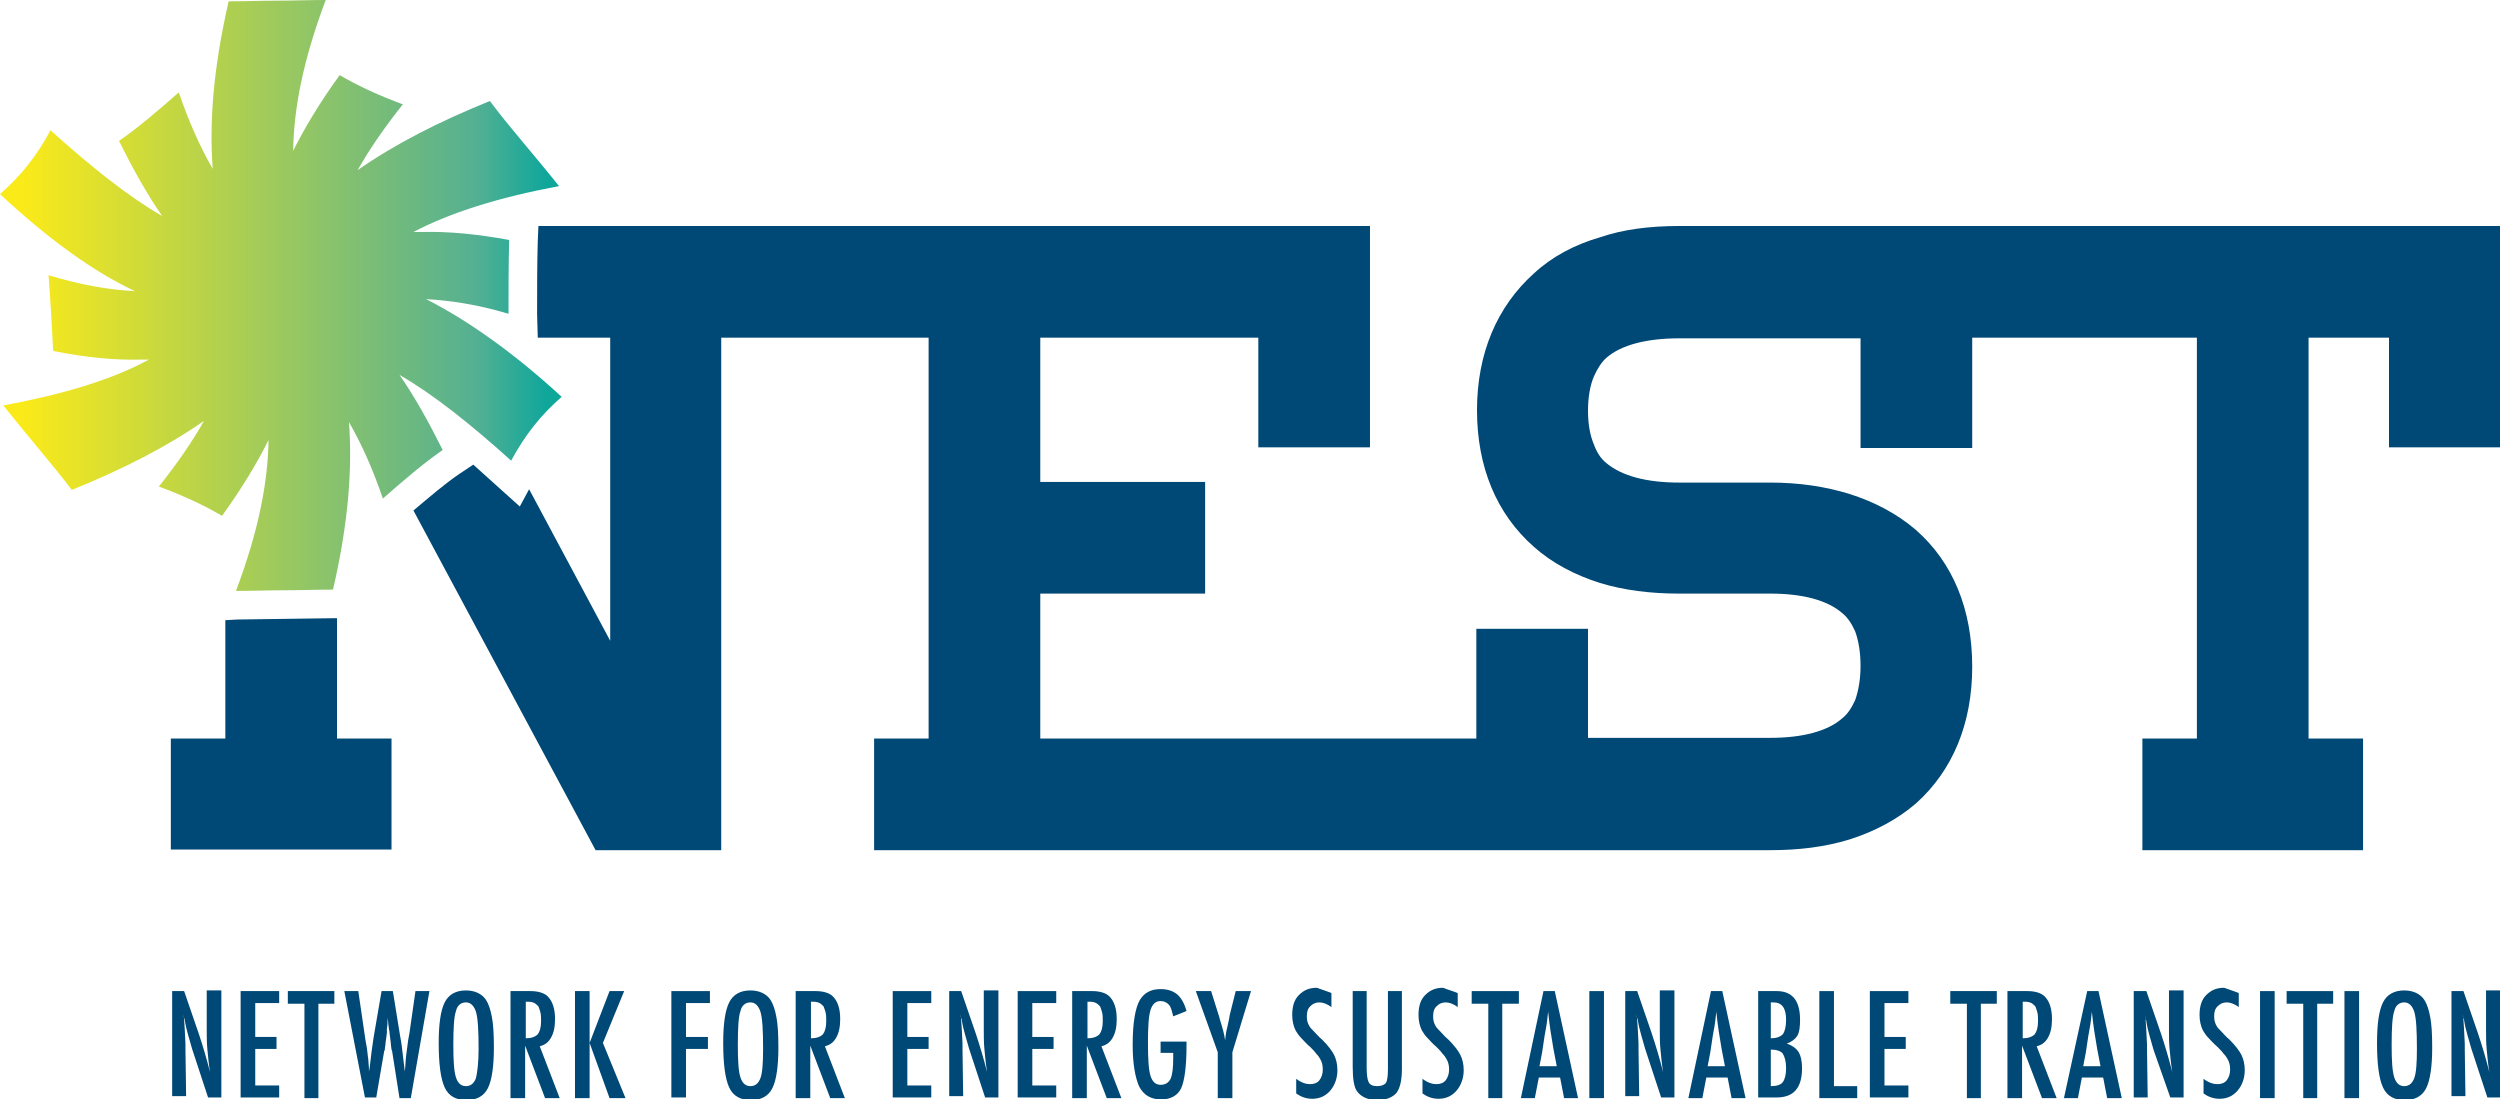
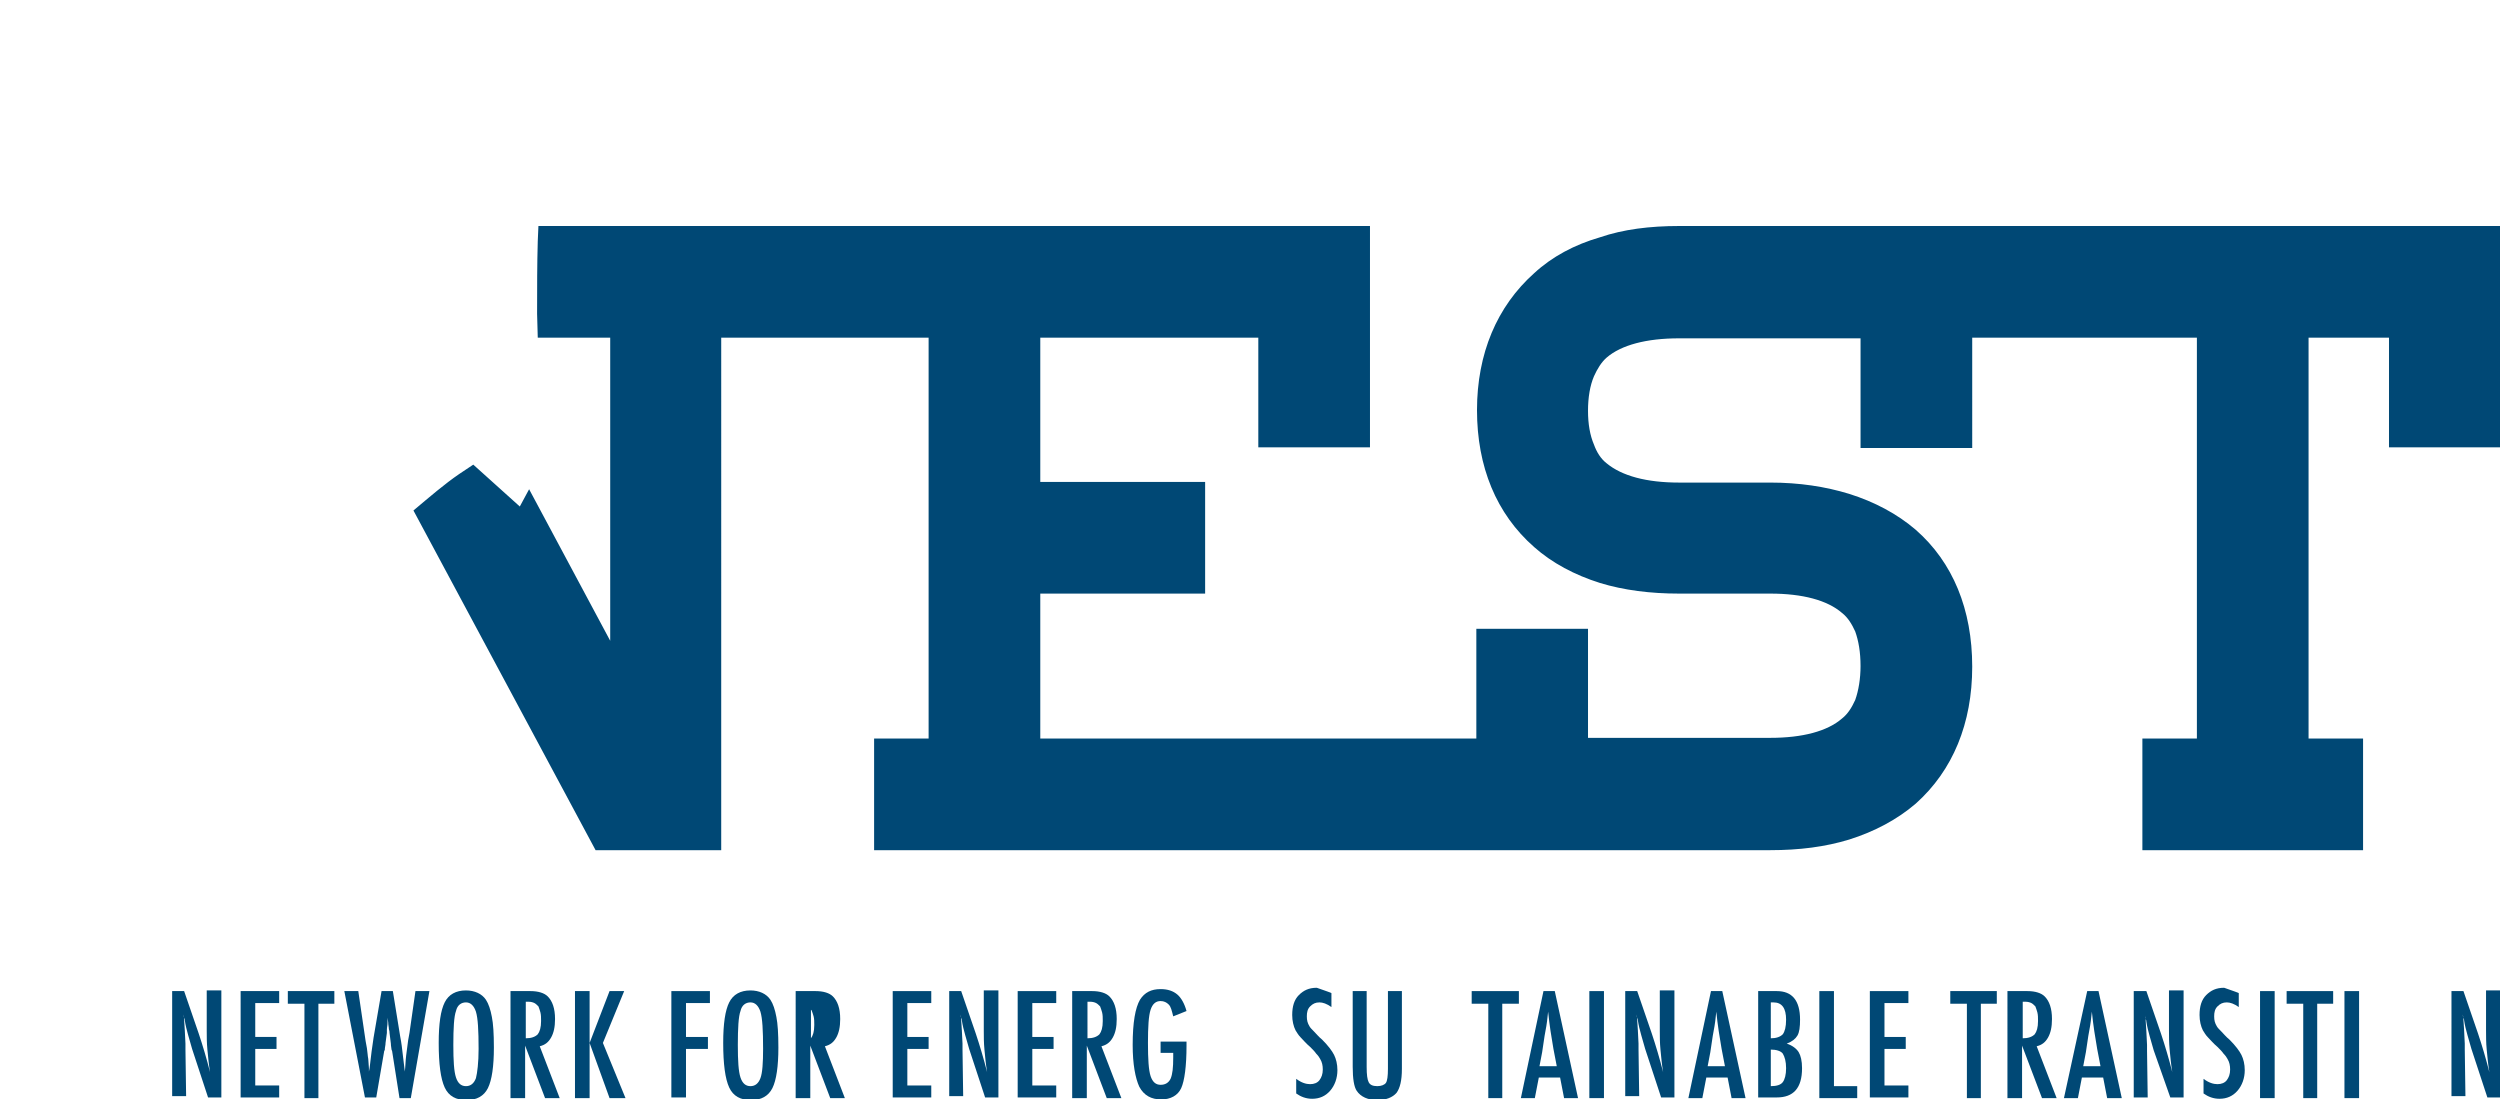
<svg xmlns="http://www.w3.org/2000/svg" id="Livello_1" x="0px" y="0px" viewBox="0 0 376.1 165.4" style="enable-background:new 0 0 376.1 165.4;" xml:space="preserve">
  <style type="text/css">	.st0{fill:#004875;}	.st1{fill:url(#SVGID_1_);}</style>
  <g>
    <g>
      <path class="st0" d="M25.7,149.1h2l2.2,6.4c0.6,1.8,1.2,3.8,1.7,5.8c-0.2-1.2-0.3-2.4-0.4-3.4s-0.1-2-0.1-2.9v-6h2.2v16.1h-2   l-2.4-7.3c-0.2-0.7-0.4-1.4-0.6-2.1c-0.2-0.7-0.4-1.5-0.5-2.2c0-0.1,0-0.2-0.1-0.4c0-0.1-0.1-0.3-0.1-0.5c0,0.2,0,0.3,0.1,0.5   c0,0.1,0,0.2,0,0.3l0.1,1.6l0.1,2c0,0.1,0,0.2,0,0.4c0,0.2,0,0.3,0,0.5l0.1,7h-2.1V149.1z" />
      <path class="st0" d="M36.2,149.1H42v1.8h-3.6v5.1h3.2v1.8h-3.2v5.5H42v1.8h-5.8V149.1z" />
      <path class="st0" d="M43.2,149.1h7.1v1.9h-2.4v14.2h-2.1V151h-2.5V149.1z" />
      <path class="st0" d="M51.8,149.1h2.1l1.1,7.5l0.2,1.1c0.1,0.6,0.1,1.1,0.2,1.6l0.1,1.4c0,0,0,0.1,0,0.2c0,0.1,0,0.2,0,0.3l0.1-0.5   c0.1-0.9,0.2-1.7,0.3-2.5c0.1-0.8,0.2-1.5,0.3-2.1l1.2-7h1.7l1.1,6.8c0.2,1,0.3,1.9,0.4,2.8c0.1,0.9,0.2,1.7,0.3,2.5   c0.1-0.8,0.1-1.6,0.2-2.4c0.1-0.8,0.2-1.5,0.3-2.3l0.2-1.1l0.9-6.3h2.1l-2.8,16.1h-1.7l-1.1-7c0,0,0-0.1-0.1-0.3   c0-0.2-0.1-0.5-0.1-0.9l-0.2-1.6c0-0.1,0-0.3-0.1-0.6c0-0.3-0.1-0.6-0.1-1l-0.1-0.7c0,0.2,0,0.3,0,0.4c0,0.1,0,0.2,0,0.3   c0,0.5-0.1,0.8-0.1,1.1c0,0.3,0,0.4,0,0.5l-0.2,1.5c0,0.4-0.1,0.6-0.1,0.8c0,0.2,0,0.3-0.1,0.4l-1.2,7h-1.7L51.8,149.1z" />
      <path class="st0" d="M74.3,157.6c0,2.8-0.3,4.9-0.9,6.1c-0.6,1.2-1.7,1.8-3.2,1.8c-1.6,0-2.7-0.6-3.3-1.9   c-0.6-1.3-0.9-3.5-0.9-6.7c0-2.9,0.3-4.9,0.9-6.1c0.6-1.2,1.7-1.8,3.2-1.8c1.3,0,2.4,0.5,3,1.4c0.4,0.6,0.7,1.5,0.9,2.6   C74.2,154,74.3,155.5,74.3,157.6z M72,157.8c0-2.8-0.1-4.6-0.4-5.6c-0.3-0.9-0.8-1.4-1.5-1.4s-1.3,0.4-1.5,1.3   c-0.3,0.8-0.4,2.6-0.4,5.1c0,2.4,0.1,4,0.4,4.9c0.3,0.9,0.8,1.3,1.5,1.3c0.7,0,1.2-0.4,1.5-1.2C71.8,161.4,72,159.9,72,157.8z" />
      <path class="st0" d="M76.9,149.1h2.9c1.2,0,2.1,0.3,2.6,0.8c0.7,0.7,1.1,1.8,1.1,3.4c0,1.2-0.2,2.1-0.6,2.8   c-0.4,0.7-0.9,1.1-1.7,1.3l3,7.8h-2.2l-3-7.9v7.9h-2.2V149.1z M79.1,156.2c0.8,0,1.4-0.2,1.8-0.6c0.3-0.4,0.5-1,0.5-2   c0-0.5,0-0.9-0.1-1.3c-0.1-0.4-0.2-0.6-0.3-0.9c-0.2-0.2-0.4-0.4-0.6-0.5c-0.2-0.1-0.5-0.2-0.9-0.2h-0.4V156.2z" />
      <path class="st0" d="M86.5,149.1h2.2v7.8l3-7.8h2.2l-3.2,7.8l3.4,8.3h-2.4l-3-8.3v8.3h-2.2V149.1z" />
      <path class="st0" d="M101,149.1h5.8v1.8h-3.6v5.1h3.3v1.8h-3.3v7.3H101V149.1z" />
      <path class="st0" d="M117.1,157.6c0,2.8-0.3,4.9-0.9,6.1c-0.6,1.2-1.7,1.8-3.2,1.8c-1.6,0-2.7-0.6-3.3-1.9   c-0.6-1.3-0.9-3.5-0.9-6.7c0-2.9,0.3-4.9,0.9-6.1c0.6-1.2,1.7-1.8,3.2-1.8c1.3,0,2.4,0.5,3,1.4c0.4,0.6,0.7,1.5,0.9,2.6   C117,154,117.1,155.5,117.1,157.6z M114.8,157.8c0-2.8-0.1-4.6-0.4-5.6c-0.3-0.9-0.8-1.4-1.5-1.4s-1.3,0.4-1.5,1.3   c-0.3,0.8-0.4,2.6-0.4,5.1c0,2.4,0.1,4,0.4,4.9c0.3,0.9,0.8,1.3,1.5,1.3c0.7,0,1.2-0.4,1.5-1.2   C114.7,161.4,114.8,159.9,114.8,157.8z" />
-       <path class="st0" d="M119.8,149.1h2.9c1.2,0,2.1,0.3,2.6,0.8c0.7,0.7,1.1,1.8,1.1,3.4c0,1.2-0.2,2.1-0.6,2.8   c-0.4,0.7-0.9,1.1-1.7,1.3l3,7.8h-2.2l-3-7.9v7.9h-2.2V149.1z M122,156.2c0.8,0,1.4-0.2,1.8-0.6c0.3-0.4,0.5-1,0.5-2   c0-0.5,0-0.9-0.1-1.3c-0.1-0.4-0.2-0.6-0.3-0.9c-0.2-0.2-0.4-0.4-0.6-0.5c-0.2-0.1-0.5-0.2-0.9-0.2H122V156.2z" />
+       <path class="st0" d="M119.8,149.1h2.9c1.2,0,2.1,0.3,2.6,0.8c0.7,0.7,1.1,1.8,1.1,3.4c0,1.2-0.2,2.1-0.6,2.8   c-0.4,0.7-0.9,1.1-1.7,1.3l3,7.8h-2.2l-3-7.9v7.9h-2.2V149.1z M122,156.2c0.3-0.4,0.5-1,0.5-2   c0-0.5,0-0.9-0.1-1.3c-0.1-0.4-0.2-0.6-0.3-0.9c-0.2-0.2-0.4-0.4-0.6-0.5c-0.2-0.1-0.5-0.2-0.9-0.2H122V156.2z" />
      <path class="st0" d="M134.3,149.1h5.8v1.8h-3.6v5.1h3.2v1.8h-3.2v5.5h3.6v1.8h-5.8V149.1z" />
      <path class="st0" d="M142.6,149.1h2l2.2,6.4c0.6,1.8,1.2,3.8,1.7,5.8c-0.2-1.2-0.3-2.4-0.4-3.4s-0.1-2-0.1-2.9v-6h2.2v16.1h-2   l-2.4-7.3c-0.2-0.7-0.4-1.4-0.6-2.1c-0.2-0.7-0.4-1.5-0.5-2.2c0-0.1,0-0.2-0.1-0.4c0-0.1-0.1-0.3-0.1-0.5c0,0.2,0,0.3,0.1,0.5   c0,0.1,0,0.2,0,0.3l0.1,1.6l0.1,2c0,0.1,0,0.2,0,0.4c0,0.2,0,0.3,0,0.5l0.1,7h-2.1V149.1z" />
      <path class="st0" d="M153.1,149.1h5.8v1.8h-3.6v5.1h3.2v1.8h-3.2v5.5h3.6v1.8h-5.8V149.1z" />
      <path class="st0" d="M161.4,149.1h2.9c1.2,0,2.1,0.3,2.6,0.8c0.7,0.7,1.1,1.8,1.1,3.4c0,1.2-0.2,2.1-0.6,2.8   c-0.4,0.7-0.9,1.1-1.7,1.3l3,7.8h-2.2l-3-7.9v7.9h-2.2V149.1z M163.6,156.2c0.8,0,1.4-0.2,1.8-0.6c0.3-0.4,0.5-1,0.5-2   c0-0.5,0-0.9-0.1-1.3c-0.1-0.4-0.2-0.6-0.3-0.9c-0.2-0.2-0.4-0.4-0.6-0.5c-0.2-0.1-0.5-0.2-0.9-0.2h-0.4V156.2z" />
      <path class="st0" d="M174.6,156.7h3.9v0.6c0,3.1-0.3,5.3-0.8,6.4c-0.5,1.1-1.6,1.7-3,1.7c-1.5,0-2.6-0.6-3.3-1.9   c-0.6-1.3-1-3.4-1-6.3c0-3.4,0.4-5.6,1.1-6.8c0.7-1.1,1.7-1.6,3.1-1.6c1.1,0,1.9,0.3,2.5,0.8c0.6,0.5,1.1,1.4,1.4,2.5l-2,0.8   c-0.1-0.4-0.2-0.8-0.3-1.1s-0.2-0.5-0.4-0.7c-0.3-0.3-0.7-0.5-1.2-0.5c-0.7,0-1.2,0.4-1.5,1.3c-0.3,0.9-0.4,2.6-0.4,5   c0,2.4,0.1,4.1,0.4,5c0.3,0.9,0.8,1.3,1.5,1.3c0.7,0,1.2-0.3,1.5-0.9c0.3-0.7,0.4-1.7,0.4-3.2v-0.4v-0.3h-1.9V156.7z" />
-       <path class="st0" d="M179.9,149.1h2.3l1.1,3.5c0,0.1,0.1,0.2,0.1,0.3c0,0.1,0.1,0.3,0.1,0.4c0.4,1.3,0.7,2.3,0.8,3.2   c0.1-0.9,0.2-1.5,0.3-1.8l0.3-1.4l0.1-0.6l0.9-3.6h2.3l-2.8,9.2v6.9h-2.2v-6.9L179.9,149.1z" />
      <path class="st0" d="M200.3,149.4v2.1c-0.7-0.5-1.3-0.7-1.8-0.7c-0.6,0-1,0.2-1.4,0.6c-0.4,0.4-0.5,0.9-0.5,1.5   c0,0.6,0.1,1,0.4,1.5c0.1,0.2,0.4,0.5,0.7,0.8c0.3,0.3,0.7,0.8,1.2,1.2c0.9,0.9,1.5,1.7,1.8,2.3c0.3,0.6,0.5,1.4,0.5,2.3   c0,1.2-0.4,2.3-1.1,3.1c-0.7,0.8-1.6,1.2-2.7,1.2c-0.9,0-1.7-0.3-2.4-0.8v-2.2c0.8,0.6,1.5,0.8,2.1,0.8c0.6,0,1.1-0.2,1.4-0.6   c0.3-0.4,0.5-0.9,0.5-1.6c0-0.6-0.1-1.1-0.4-1.6c-0.1-0.2-0.3-0.5-0.6-0.8c-0.2-0.3-0.5-0.6-0.9-1c-0.6-0.5-1-1-1.4-1.4   c-0.4-0.4-0.6-0.8-0.8-1.1c-0.3-0.6-0.5-1.4-0.5-2.3c0-1.3,0.3-2.3,1-3c0.7-0.7,1.5-1.1,2.7-1.1   C198.9,148.9,199.6,149.1,200.3,149.4z" />
      <path class="st0" d="M203.5,149.1h2.1v11.4c0,1.2,0.1,1.9,0.3,2.3c0.2,0.4,0.6,0.6,1.3,0.6c0.6,0,1.1-0.2,1.3-0.5   c0.2-0.3,0.3-1,0.3-2.1v-11.7h2.1v11.7c0,1.8-0.3,2.9-0.8,3.6c-0.6,0.7-1.6,1.1-2.9,1.1c-1.4,0-2.5-0.5-3.1-1.4   c-0.4-0.6-0.6-1.8-0.6-3.6V149.1z" />
-       <path class="st0" d="M219.3,149.4v2.1c-0.7-0.5-1.3-0.7-1.8-0.7c-0.6,0-1,0.2-1.4,0.6c-0.4,0.4-0.5,0.9-0.5,1.5   c0,0.6,0.1,1,0.4,1.5c0.1,0.2,0.4,0.5,0.7,0.8c0.3,0.3,0.7,0.8,1.2,1.2c0.9,0.9,1.5,1.7,1.8,2.3c0.3,0.6,0.5,1.4,0.5,2.3   c0,1.2-0.4,2.3-1.1,3.1c-0.7,0.8-1.6,1.2-2.7,1.2c-0.9,0-1.7-0.3-2.4-0.8v-2.2c0.8,0.6,1.5,0.8,2.1,0.8c0.6,0,1.1-0.2,1.4-0.6   c0.3-0.4,0.5-0.9,0.5-1.6c0-0.6-0.1-1.1-0.4-1.6c-0.1-0.2-0.3-0.5-0.6-0.8c-0.2-0.3-0.5-0.6-0.9-1c-0.6-0.5-1-1-1.4-1.4   s-0.6-0.8-0.8-1.1c-0.3-0.6-0.5-1.4-0.5-2.3c0-1.3,0.3-2.3,1-3c0.7-0.7,1.5-1.1,2.7-1.1C217.8,148.9,218.6,149.1,219.3,149.4z" />
      <path class="st0" d="M221.4,149.1h7.1v1.9H226v14.2h-2.1V151h-2.5V149.1z" />
      <path class="st0" d="M232.2,149.1h1.7l3.5,16.1h-2.1l-0.6-3.1h-3.2l-0.6,3.1h-2.1L232.2,149.1z M234.2,160.4l-0.5-2.6   c-0.3-1.7-0.6-3.6-0.8-5.6c-0.1,1-0.2,1.9-0.4,2.9c-0.2,1-0.3,2-0.5,3.2l-0.4,2.1H234.2z" />
      <path class="st0" d="M239.1,149.1h2.2v16.1h-2.2V149.1z" />
      <path class="st0" d="M244.3,149.1h2l2.2,6.4c0.6,1.8,1.2,3.8,1.7,5.8c-0.2-1.2-0.3-2.4-0.4-3.4c-0.1-1-0.1-2-0.1-2.9v-6h2.2v16.1   h-2l-2.4-7.3c-0.2-0.7-0.4-1.4-0.6-2.1c-0.2-0.7-0.4-1.5-0.5-2.2c0-0.1,0-0.2-0.1-0.4c0-0.1-0.1-0.3-0.1-0.5c0,0.2,0,0.3,0.1,0.5   c0,0.1,0,0.2,0,0.3l0.1,1.6l0.1,2c0,0.1,0,0.2,0,0.4s0,0.3,0,0.5l0.1,7h-2.1V149.1z" />
      <path class="st0" d="M257.4,149.1h1.7l3.5,16.1h-2.1l-0.6-3.1h-3.2l-0.6,3.1h-2.1L257.4,149.1z M259.5,160.4l-0.5-2.6   c-0.3-1.7-0.6-3.6-0.8-5.6c-0.1,1-0.2,1.9-0.4,2.9c-0.2,1-0.3,2-0.5,3.2l-0.4,2.1H259.5z" />
      <path class="st0" d="M264.4,149.1h2.9c2.3,0,3.5,1.4,3.5,4.3c0,1.1-0.1,1.9-0.4,2.4c-0.3,0.5-0.8,0.9-1.6,1.2   c0.9,0.3,1.5,0.8,1.8,1.3c0.3,0.5,0.5,1.3,0.5,2.4c0,3-1.3,4.4-3.8,4.4h-2.8V149.1z M266.4,156.2c0.8,0,1.4-0.2,1.8-0.6   c0.3-0.4,0.5-1.1,0.5-2.2c0-1.7-0.6-2.6-1.9-2.6h-0.2h-0.1c-0.1,0-0.1,0-0.1,0V156.2z M266.4,163.4c0.9,0,1.5-0.2,1.8-0.6   c0.3-0.4,0.5-1.1,0.5-2.1c0-1-0.2-1.7-0.5-2.2c-0.3-0.4-1-0.6-1.8-0.6V163.4z" />
      <path class="st0" d="M273.7,149.1h2.2v14.3h3.5v1.8h-5.7V149.1z" />
      <path class="st0" d="M281.3,149.1h5.8v1.8h-3.6v5.1h3.2v1.8h-3.2v5.5h3.6v1.8h-5.8V149.1z" />
      <path class="st0" d="M293.3,149.1h7.1v1.9H298v14.2h-2.1V151h-2.5V149.1z" />
      <path class="st0" d="M302.1,149.1h2.9c1.2,0,2.1,0.3,2.6,0.8c0.7,0.7,1.1,1.8,1.1,3.4c0,1.2-0.2,2.1-0.6,2.8   c-0.4,0.7-0.9,1.1-1.7,1.3l3,7.8h-2.2l-3-7.9v7.9h-2.2V149.1z M304.3,156.2c0.8,0,1.4-0.2,1.8-0.6c0.3-0.4,0.5-1,0.5-2   c0-0.5,0-0.9-0.1-1.3c-0.1-0.4-0.2-0.6-0.3-0.9c-0.2-0.2-0.4-0.4-0.6-0.5c-0.2-0.1-0.5-0.2-0.9-0.2h-0.4V156.2z" />
      <path class="st0" d="M314,149.1h1.7l3.5,16.1H317l-0.6-3.1h-3.2l-0.6,3.1h-2.1L314,149.1z M316,160.4l-0.5-2.6   c-0.3-1.7-0.6-3.6-0.8-5.6c-0.1,1-0.2,1.9-0.4,2.9c-0.2,1-0.3,2-0.5,3.2l-0.4,2.1H316z" />
      <path class="st0" d="M320.9,149.1h2l2.2,6.4c0.6,1.8,1.2,3.8,1.7,5.8c-0.2-1.2-0.3-2.4-0.4-3.4c-0.1-1-0.1-2-0.1-2.9v-6h2.2v16.1   h-2L324,158c-0.2-0.7-0.4-1.4-0.6-2.1c-0.2-0.7-0.4-1.5-0.5-2.2c0-0.1,0-0.2-0.1-0.4c0-0.1-0.1-0.3-0.1-0.5c0,0.2,0,0.3,0.1,0.5   c0,0.1,0,0.2,0,0.3l0.1,1.6l0.1,2c0,0.1,0,0.2,0,0.4c0,0.2,0,0.3,0,0.5l0.1,7h-2.1V149.1z" />
      <path class="st0" d="M336.8,149.4v2.1c-0.7-0.5-1.3-0.7-1.8-0.7c-0.6,0-1,0.2-1.4,0.6c-0.4,0.4-0.5,0.9-0.5,1.5   c0,0.6,0.1,1,0.4,1.5c0.1,0.2,0.4,0.5,0.7,0.8c0.3,0.3,0.7,0.8,1.2,1.2c0.9,0.9,1.5,1.7,1.8,2.3c0.3,0.6,0.5,1.4,0.5,2.3   c0,1.2-0.4,2.3-1.1,3.1c-0.7,0.8-1.6,1.2-2.7,1.2c-0.9,0-1.7-0.3-2.4-0.8v-2.2c0.8,0.6,1.5,0.8,2.1,0.8c0.6,0,1.1-0.2,1.4-0.6   c0.3-0.4,0.5-0.9,0.5-1.6c0-0.6-0.1-1.1-0.4-1.6c-0.1-0.2-0.3-0.5-0.6-0.8c-0.2-0.3-0.5-0.6-0.9-1c-0.6-0.5-1-1-1.4-1.4   c-0.4-0.4-0.6-0.8-0.8-1.1c-0.3-0.6-0.5-1.4-0.5-2.3c0-1.3,0.3-2.3,1-3c0.7-0.7,1.5-1.1,2.7-1.1   C335.4,148.9,336.1,149.1,336.8,149.4z" />
      <path class="st0" d="M340,149.1h2.2v16.1H340V149.1z" />
      <path class="st0" d="M343.9,149.1h7.1v1.9h-2.4v14.2h-2.1V151h-2.5V149.1z" />
      <path class="st0" d="M352.7,149.1h2.2v16.1h-2.2V149.1z" />
-       <path class="st0" d="M365.9,157.6c0,2.8-0.3,4.9-0.9,6.1c-0.6,1.2-1.7,1.8-3.2,1.8c-1.6,0-2.7-0.6-3.3-1.9   c-0.6-1.3-0.9-3.5-0.9-6.7c0-2.9,0.3-4.9,0.9-6.1c0.6-1.2,1.7-1.8,3.2-1.8c1.3,0,2.4,0.5,3,1.4c0.4,0.6,0.7,1.5,0.9,2.6   C365.8,154,365.9,155.5,365.9,157.6z M363.6,157.8c0-2.8-0.1-4.6-0.4-5.6c-0.3-0.9-0.8-1.4-1.5-1.4s-1.3,0.4-1.5,1.3   c-0.3,0.8-0.4,2.6-0.4,5.1c0,2.4,0.1,4,0.4,4.9c0.3,0.9,0.8,1.3,1.5,1.3c0.7,0,1.2-0.4,1.5-1.2   C363.5,161.4,363.6,159.9,363.6,157.8z" />
      <path class="st0" d="M368.6,149.1h2l2.2,6.4c0.6,1.8,1.2,3.8,1.7,5.8c-0.2-1.2-0.3-2.4-0.4-3.4s-0.1-2-0.1-2.9v-6h2.2v16.1h-2   l-2.4-7.3c-0.2-0.7-0.4-1.4-0.6-2.1c-0.2-0.7-0.4-1.5-0.5-2.2c0-0.1,0-0.2-0.1-0.4c0-0.1-0.1-0.3-0.1-0.5c0,0.2,0,0.3,0.1,0.5   c0,0.1,0,0.2,0,0.3l0.1,1.6l0.1,2c0,0.1,0,0.2,0,0.4c0,0.2,0,0.3,0,0.5l0.1,7h-2.1V149.1z" />
    </g>
    <g>
      <linearGradient id="SVGID_1_" gradientUnits="userSpaceOnUse" x1="0" y1="44.51" x2="84.611" y2="44.51">
        <stop offset="3.795730e-02" style="stop-color:#FBEA19" />
        <stop offset="0.846" style="stop-color:#54B092" />
        <stop offset="0.97" style="stop-color:#10A79B" />
      </linearGradient>
-       <path class="st1" d="M41.7,0.1c2.4,0,4.8-0.1,7.3-0.1c-3.5,9.3-4.8,16.5-4.9,22.7c1.8-3.6,4.1-7.4,7-11.4c2.9,1.7,6,3.1,9.5,4.4   c-2.7,3.4-5,6.7-6.8,9.9c5.4-3.8,12.2-7.3,19.9-10.4c2.9,3.9,6.5,7.9,10.4,12.8c-9.1,1.7-16.4,4-21.9,6.9c0.5,0,1,0,1.4,0   c3.8-0.1,8.1,0.3,13,1.2c-0.1,3.7-0.1,7.4-0.1,11.1c-4.7-1.4-8.8-2-12.4-2.2c6.1,3.1,13,7.9,20.4,14.7c-3.1,2.7-5.5,5.7-7.6,9.6   c-6-5.4-11.6-9.9-16.8-12.9c2.3,3.3,4.4,7.1,6.5,11.3c-2.9,2-5.8,4.5-9,7.3c-1.5-4.4-3.2-8.2-5.1-11.5c0.5,6.7,0,14.8-2.4,25.2   c-2.4,0-4.8,0.1-7.3,0.1c-2.4,0-4.8,0.1-7.3,0.1c3.5-9.3,4.8-16.5,4.9-22.7c-1.8,3.6-4.1,7.4-7,11.4c-2.9-1.7-6-3.1-9.5-4.4   c2.7-3.4,5-6.7,6.8-9.9c-5.4,3.8-12.2,7.3-19.9,10.4C8,70,4.4,65.9,0.5,61c9.1-1.7,16.4-3.9,21.9-6.9c-0.4,0-0.8,0-1.2,0   c-3.9,0.1-8.2-0.3-13.2-1.3c-0.2-3.8-0.4-7.5-0.7-11.4c4.9,1.5,9.2,2.2,13,2.4C14.1,40.9,7.3,36,0,29.2c3.1-2.7,5.5-5.7,7.6-9.6   c6,5.4,11.6,9.9,16.8,12.9c-2.3-3.3-4.4-7.1-6.5-11.3c2.9-2,5.8-4.5,9-7.3c1.5,4.4,3.2,8.2,5.1,11.5c-0.5-6.7,0-14.8,2.4-25.2   C36.8,0.2,39.2,0.1,41.7,0.1" />
    </g>
    <g>
-       <polygon class="st0" points="50.7,93 50.3,93 43,93.1 35.7,93.2 33.9,93.3 33.9,111.1 25.7,111.1 25.7,127.8 58.9,127.8    58.9,111.1 50.7,111.1   " />
      <path class="st0" d="M296.7,34h-16.8h-27.3c-4.4,0-8.4,0.5-11.9,1.7c-3.8,1.1-7.2,2.9-9.9,5.4c-5.6,5-8.6,12.1-8.6,20.6   c0,8.5,2.9,15.6,8.6,20.6c2.7,2.4,6.1,4.2,9.9,5.4c3.6,1.1,7.6,1.6,11.9,1.6h13.7c4.9,0,8.6,1,10.8,2.9c0.9,0.7,1.5,1.7,2,2.8   c0.5,1.4,0.8,3.1,0.8,5.2c0,1.9-0.3,3.7-0.8,5.1c-0.5,1.1-1.1,2.1-2,2.8c-2.2,1.9-5.9,2.9-10.8,2.9h-27.4V94.6h-16.8v16.5h-65.6   V89.3h24.8V72.5h-24.8V50.8h32.8v16.5h16.8V34h-74.5H81l-0.1,2.3c-0.1,3.4-0.1,7-0.1,10.9l0.1,3.6h10.9v45.6L79.6,73.6l-1.4,2.6   l-4-3.6c-1-0.9-2-1.8-3-2.7l-2.1,1.4c-2.2,1.5-4.4,3.4-6.9,5.5l27.4,51.1h18.9V50.8h23h8.2v60.3h-8.2v16.8h90.6h16.8h27.4   c4.4,0,8.3-0.5,11.9-1.6c3.8-1.2,7.2-3,10-5.4c5.6-5,8.5-12.1,8.5-20.6c0-8.6-2.9-15.7-8.5-20.6c-2.8-2.4-6.2-4.2-10-5.4   c-3.6-1.1-7.5-1.7-11.9-1.7h-13.7c-4.9,0-8.6-1-10.9-2.9c-0.9-0.7-1.5-1.7-1.9-2.8c-0.6-1.4-0.9-3.1-0.9-5.1c0-2,0.3-3.8,0.9-5.2   c0.5-1.1,1.1-2.1,1.9-2.8c2.2-1.9,6-2.9,10.9-2.9h27.3v16.5h16.8V50.8h33.8v60.3h-8.2v16.8h33.2v-16.8h-8.2V50.8h12.1v16.5h16.8   V34H296.7z" />
    </g>
  </g>
</svg>